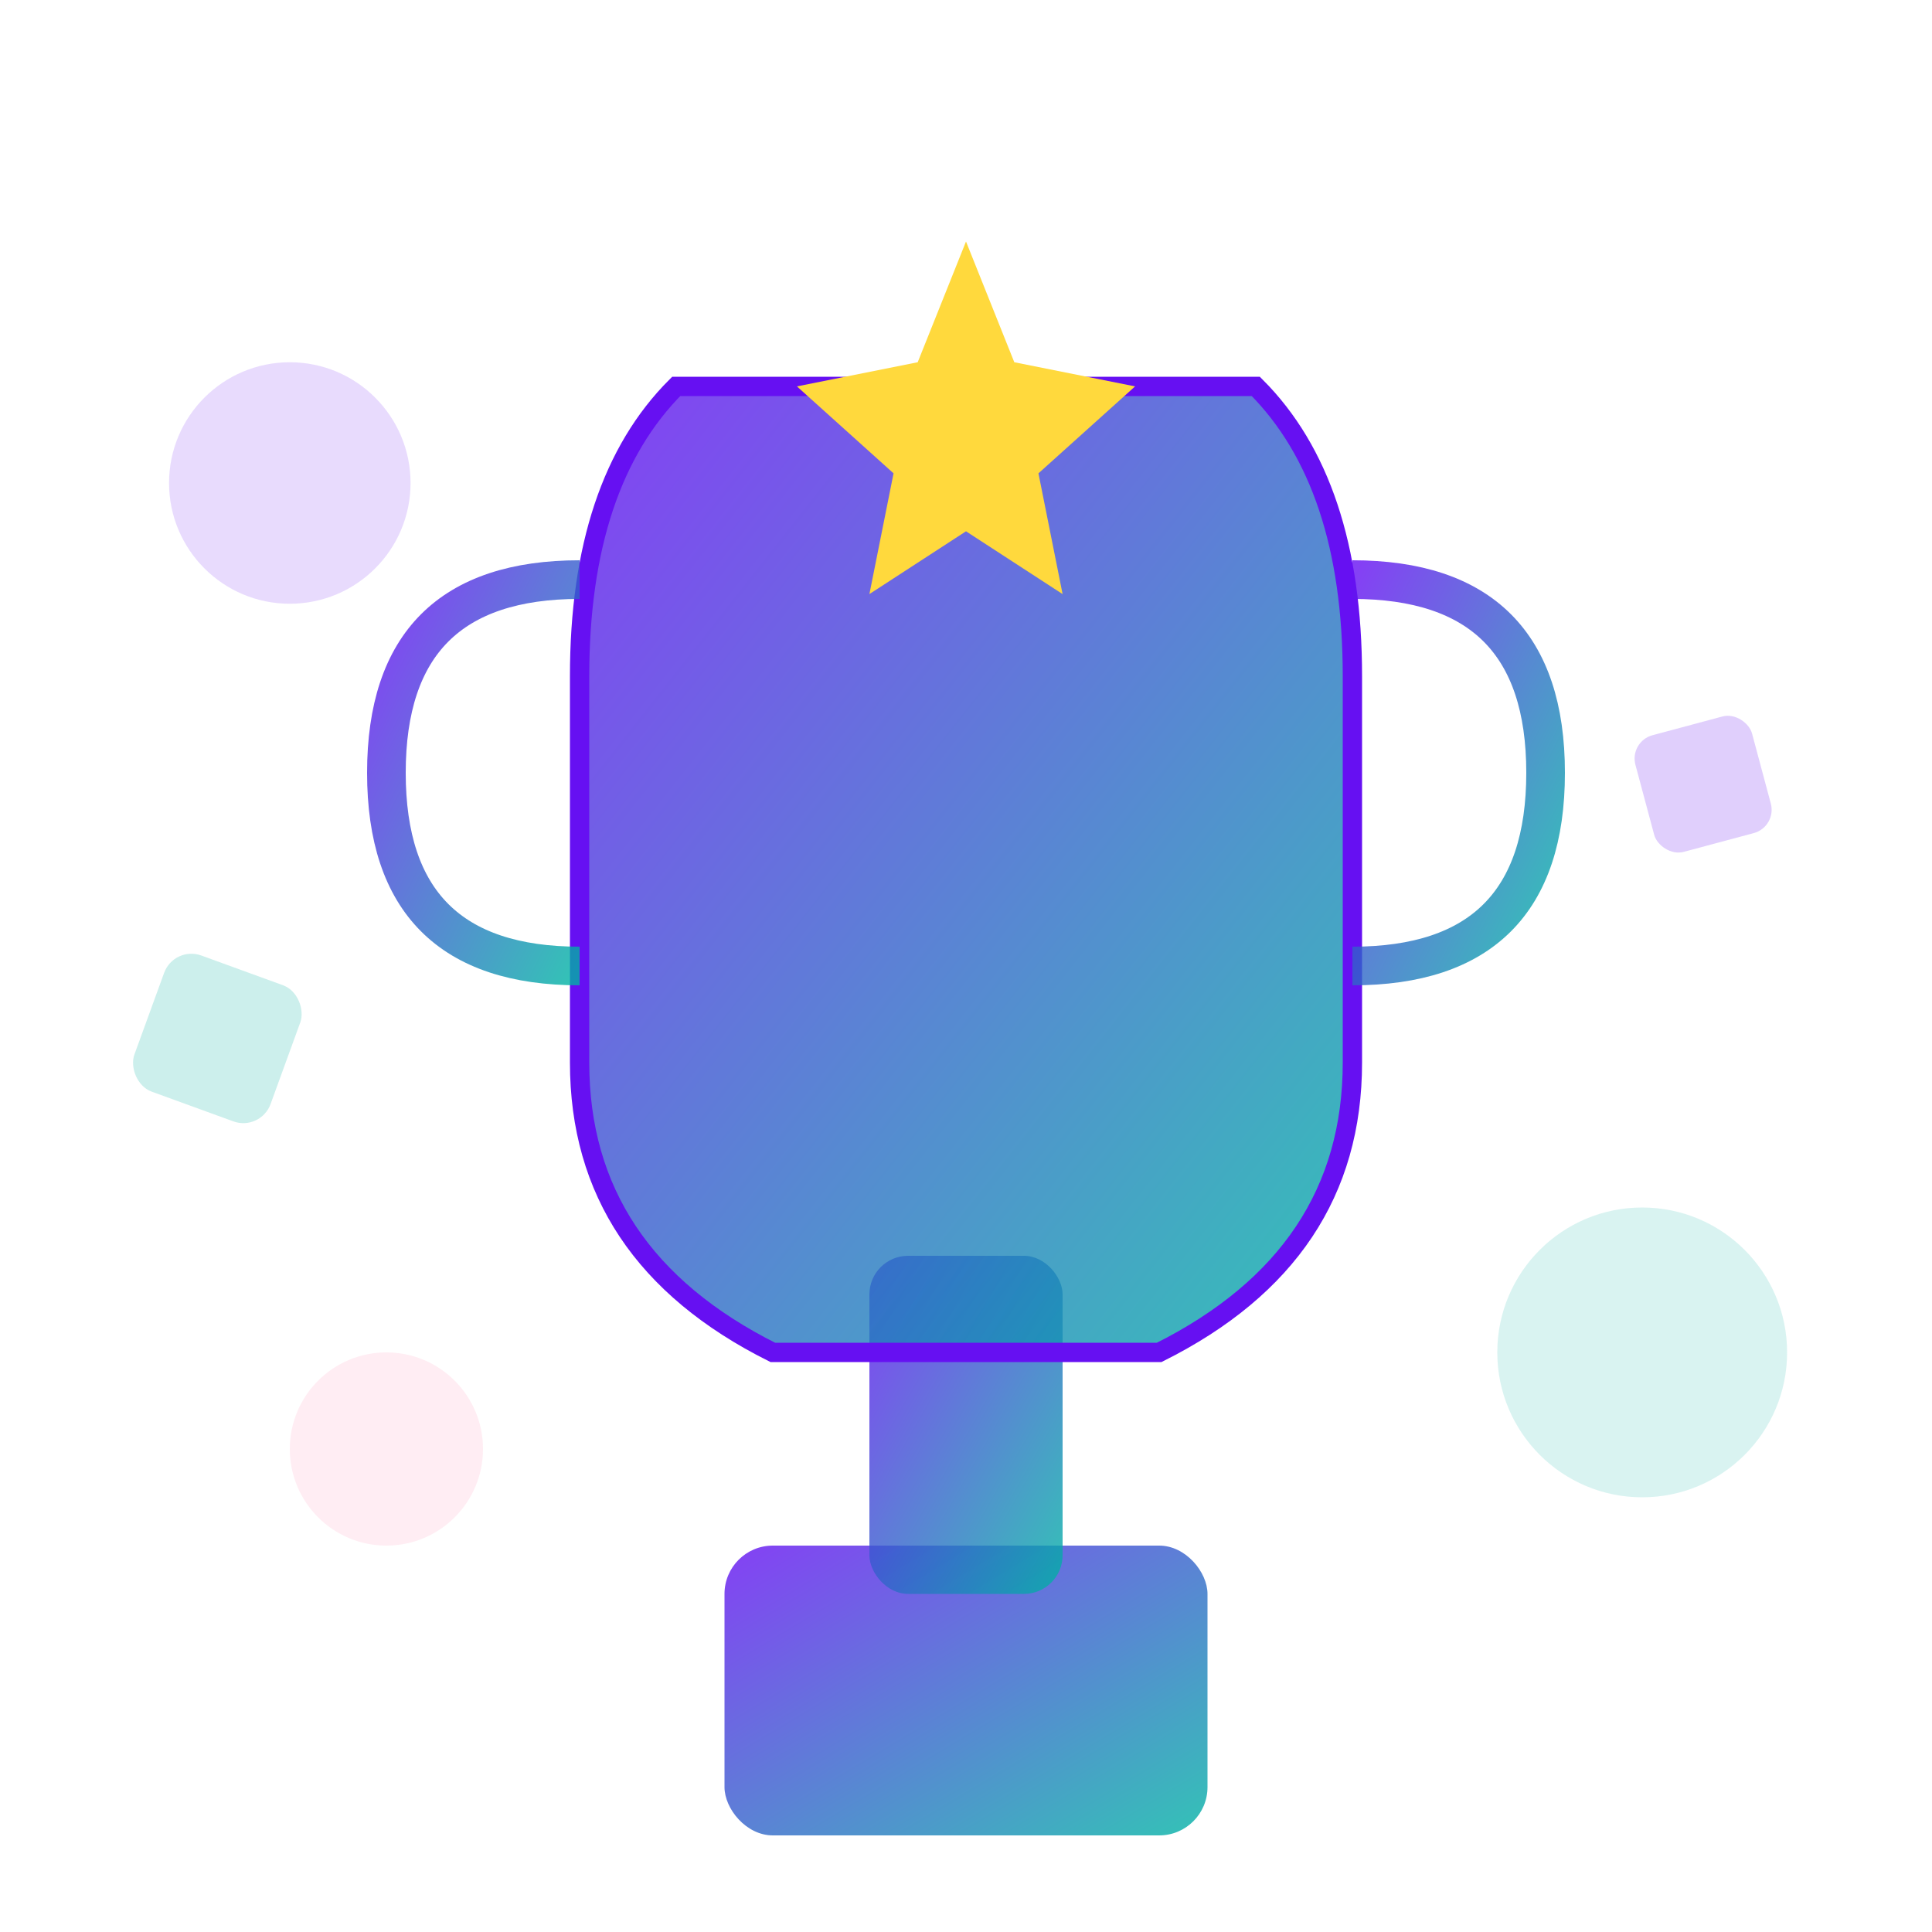
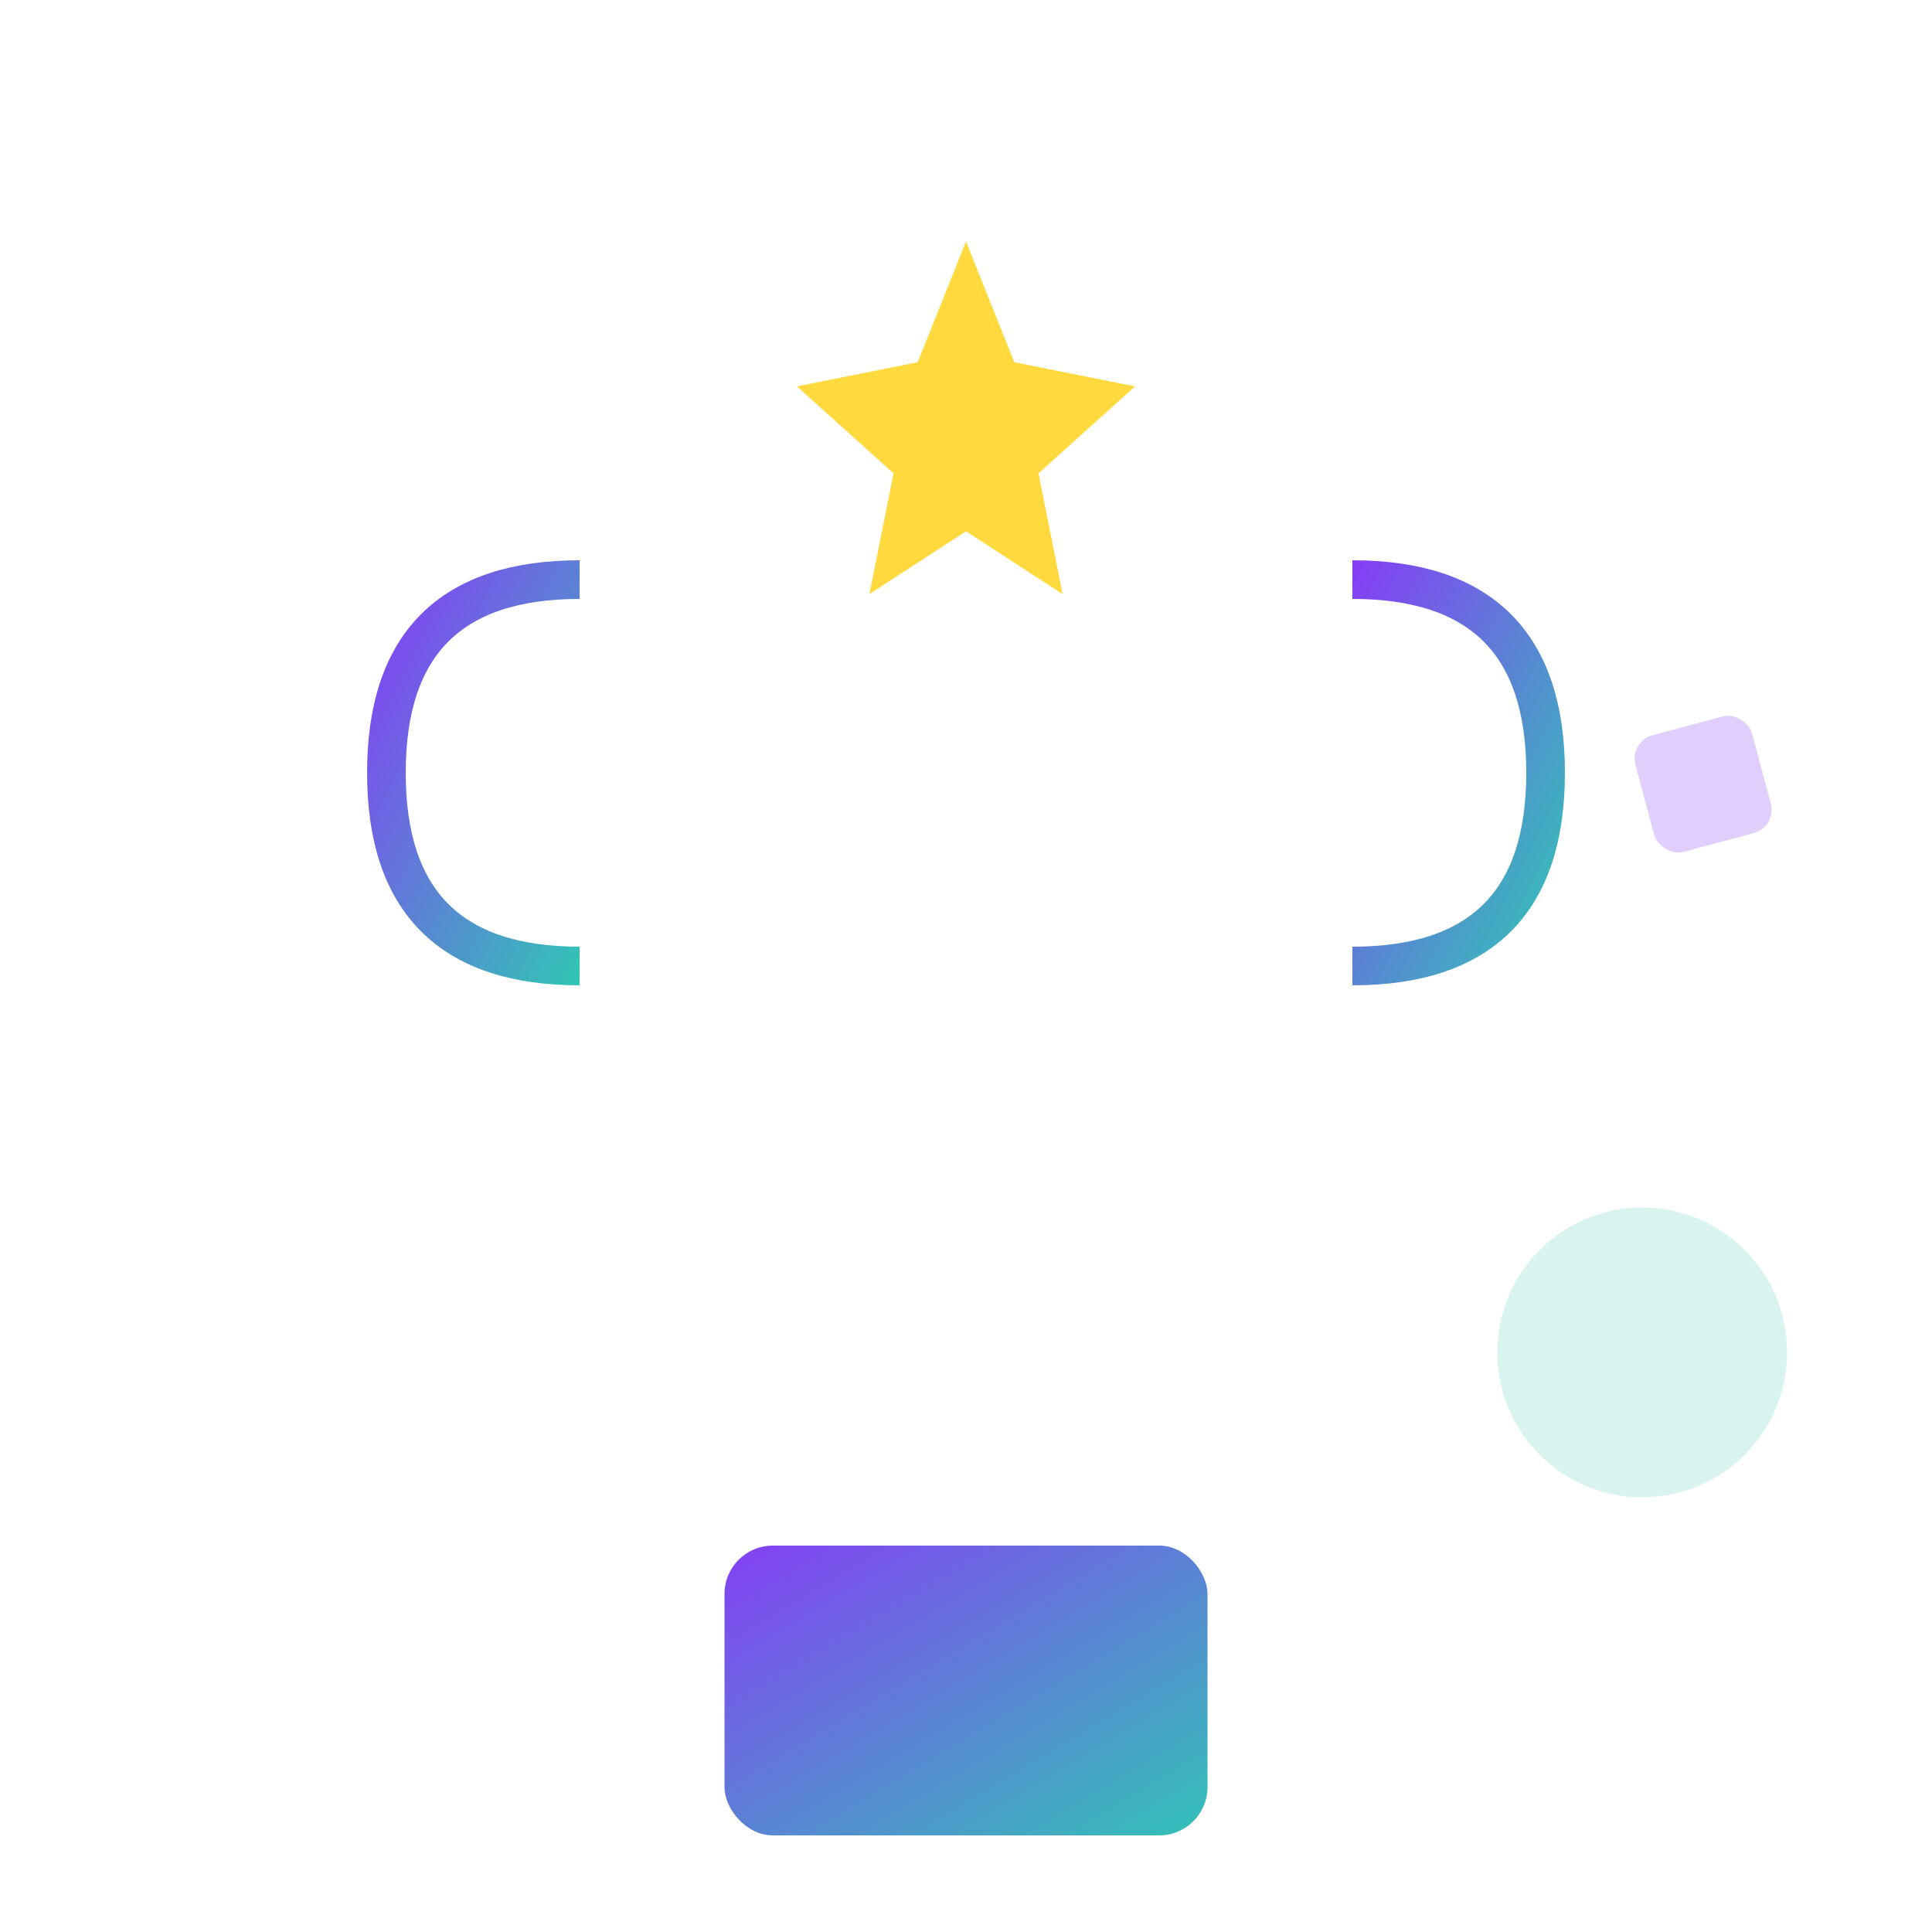
<svg xmlns="http://www.w3.org/2000/svg" width="400" height="400" viewBox="0 0 400 400" fill="none">
  <rect x="150" y="320" width="100" height="60" rx="10" fill="url(#trophyGradient)" />
-   <rect x="180" y="260" width="40" height="70" rx="8" fill="url(#trophyGradient)" />
-   <path d="M120 140 Q120 100 140 80 L260 80 Q280 100 280 140 L280 220 Q280 260 240 280 L160 280 Q120 260 120 220 Z" fill="url(#trophyGradient)" stroke="#6610f2" stroke-width="4" />
  <path d="M120 120 Q80 120 80 160 Q80 200 120 200" stroke="url(#trophyGradient)" stroke-width="8" fill="none" />
  <path d="M280 120 Q320 120 320 160 Q320 200 280 200" stroke="url(#trophyGradient)" stroke-width="8" fill="none" />
  <path d="M200 50 L210 75 L235 80 L215 98 L220 123 L200 110 L180 123 L185 98 L165 80 L190 75 Z" fill="#ffd93d" />
-   <circle cx="60" cy="100" r="25" fill="#6610f2" opacity="0.15" />
  <circle cx="340" cy="280" r="30" fill="#00b3a4" opacity="0.15" />
-   <circle cx="80" cy="300" r="20" fill="#ff6b9d" opacity="0.12" />
-   <rect x="30" y="200" width="30" height="30" rx="6" fill="#00b3a4" opacity="0.2" transform="rotate(20 45 215)" />
  <rect x="340" y="150" width="25" height="25" rx="5" fill="#6610f2" opacity="0.2" transform="rotate(-15 352 162)" />
  <defs>
    <linearGradient id="trophyGradient" x1="0%" y1="0%" x2="100%" y2="100%">
      <stop offset="0%" style="stop-color:#6610f2;stop-opacity:0.8" />
      <stop offset="100%" style="stop-color:#00b3a4;stop-opacity:0.8" />
    </linearGradient>
  </defs>
</svg>